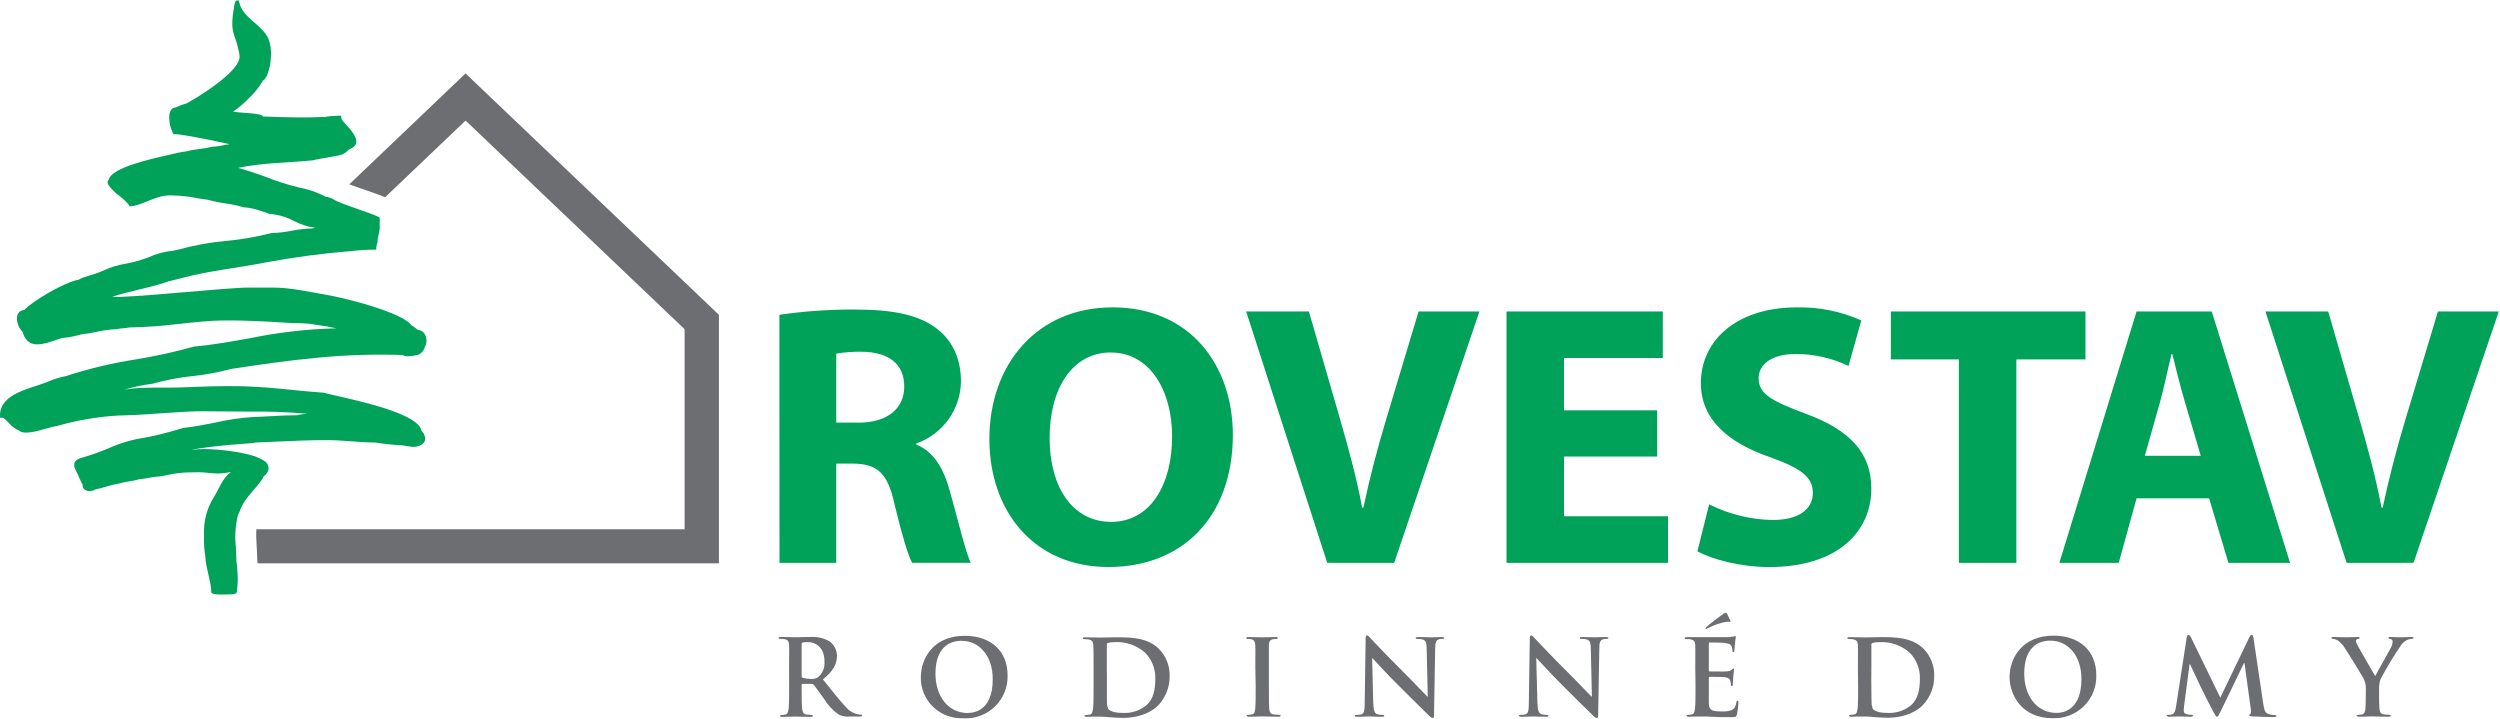
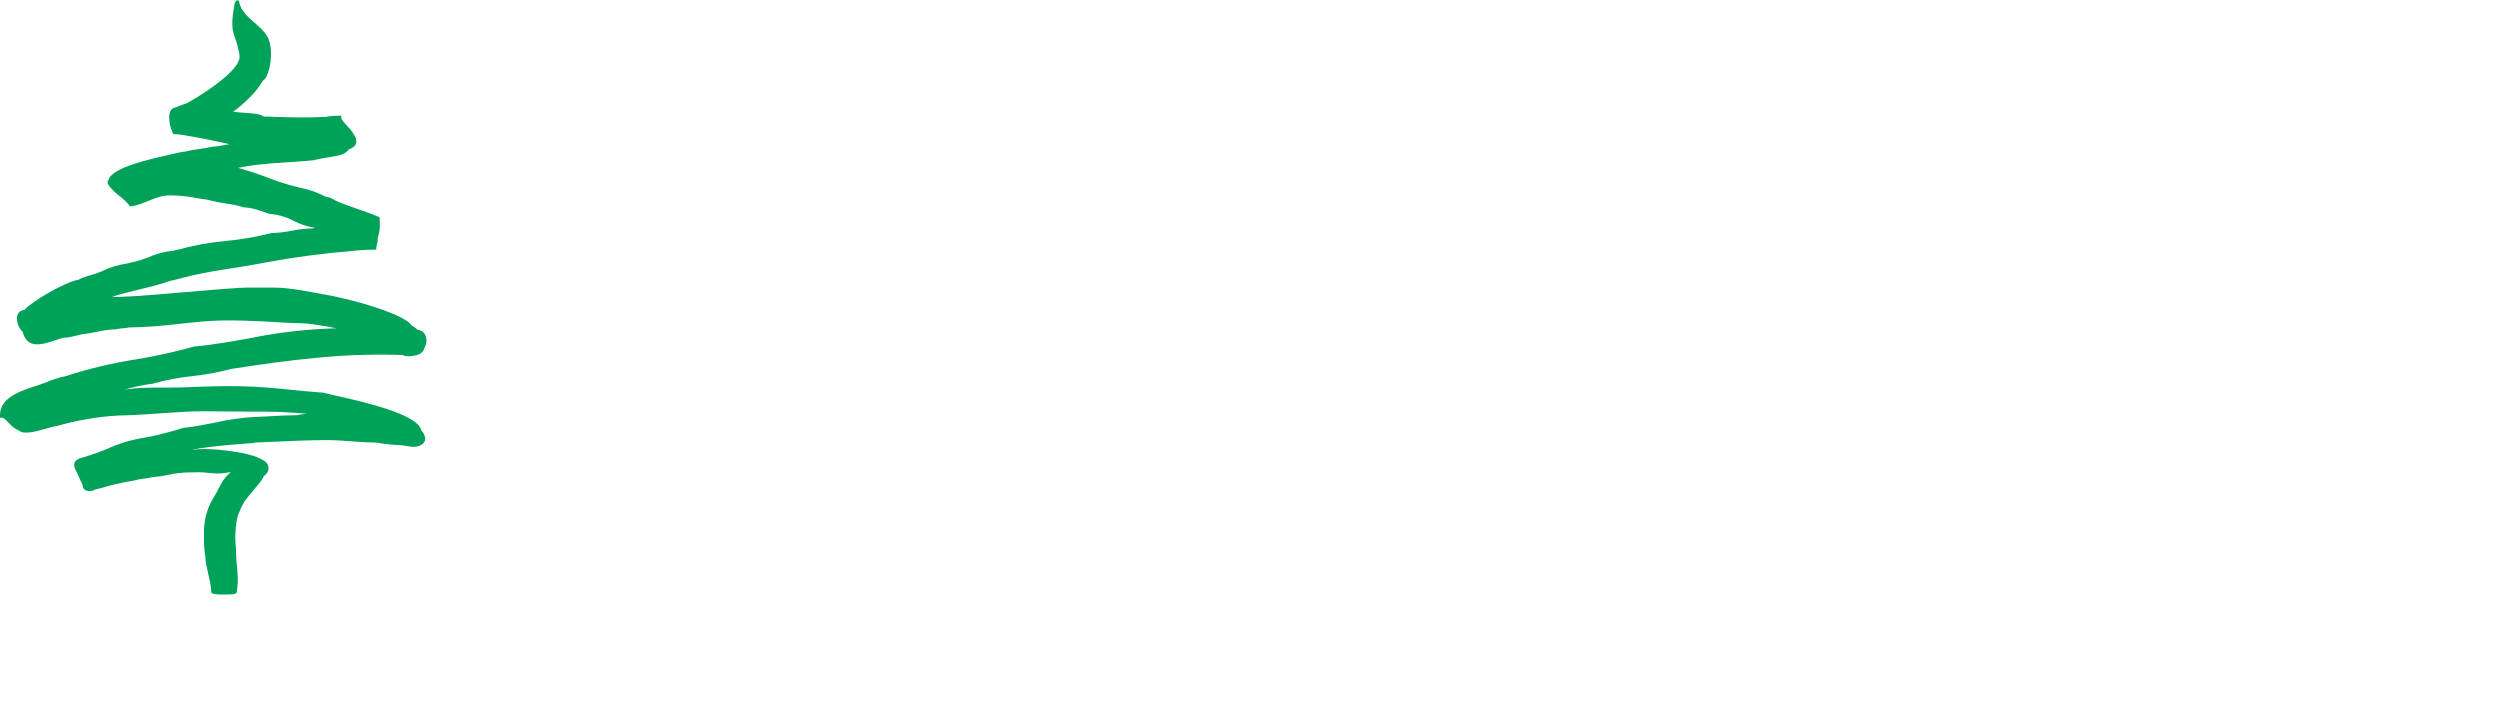
<svg xmlns="http://www.w3.org/2000/svg" width="160px" height="46px" viewBox="0 0 160 46" version="1.1">
  <title>logo</title>
  <desc>Created with Sketch.</desc>
  <defs />
  <g id="Page-1" stroke="none" stroke-width="1" fill="none" fill-rule="evenodd">
    <g id="HOMEPAGE" transform="translate(-30, -28)">
      <g id="header">
        <g id="logo" transform="translate(30, 28)">
-           <polygon id="Shape" fill="#6D6E71" fill-rule="nonzero" points="46.011 20.148 46.011 34.96 46.011 36.052 44.911 36.052 16.488 36.052 16.485 36.033 16.479 35.957 16.469 35.883 16.46 35.809 16.46 35.803 16.46 35.785 16.46 35.721 16.457 35.659 16.457 35.598 16.454 35.54 16.451 35.478 16.451 35.42 16.448 35.362 16.445 35.303 16.442 35.245 16.439 35.19 16.436 35.132 16.432 35.077 16.429 35.021 16.426 34.969 16.423 34.902 16.42 34.837 16.417 34.776 16.414 34.712 16.411 34.65 16.408 34.592 16.405 34.531 16.402 34.472 16.402 34.414 16.398 34.359 16.398 34.304 16.398 34.249 16.398 34.196 16.398 34.141 16.398 34.092 16.402 34.04 16.402 33.991 16.405 33.942 16.408 33.893 16.411 33.871 43.815 33.871 43.815 21.068 29.798 7.716 24.646 12.625 24.612 12.613 24.513 12.57 24.411 12.527 24.306 12.487 24.198 12.448 24.086 12.405 23.969 12.365 23.852 12.322 23.731 12.279 23.608 12.236 23.481 12.193 23.358 12.15 23.231 12.107 23.107 12.064 22.984 12.021 22.863 11.978 22.743 11.935 22.629 11.896 22.52 11.856 22.419 11.819 22.357 11.794 29.795 4.701" />
-           <path d="M154.465,36.021 L159.923,19.933 L156.028,19.933 L153.958,26.809 C153.405,28.649 152.902,30.556 152.491,32.491 L152.42,32.491 C152.034,30.486 151.531,28.649 150.978,26.738 L149.004,19.933 L144.988,19.933 L150.184,36.024 L154.465,36.021 Z M137.269,29.17 L138.233,25.76 C138.496,24.84 138.737,23.613 138.978,22.657 L139.027,22.657 C139.265,23.61 139.555,24.803 139.842,25.76 L140.849,29.17 L137.269,29.17 Z M141.384,31.893 L142.619,36.024 L146.564,36.024 L141.551,19.933 L136.741,19.933 L131.799,36.024 L135.598,36.024 L136.741,31.893 L141.384,31.893 Z M125.368,36.024 L129.047,36.024 L129.047,23 L133.47,23 L133.47,19.933 L121.016,19.933 L121.016,23 L125.368,23 L125.368,36.024 Z M108.633,35.285 C109.544,35.785 111.373,36.291 113.223,36.291 C117.674,36.291 119.765,33.973 119.765,31.274 C119.765,29.005 118.419,27.526 115.558,26.475 C113.464,25.686 112.55,25.248 112.55,24.208 C112.55,23.371 113.322,22.657 114.907,22.657 C116.083,22.651 117.245,22.912 118.304,23.42 L119.123,20.507 C117.824,19.925 116.411,19.64 114.987,19.673 C111.163,19.673 108.856,21.773 108.856,24.518 C108.856,26.858 110.61,28.336 113.303,29.268 C115.249,29.961 116.022,30.535 116.022,31.538 C116.022,32.586 115.129,33.279 113.449,33.279 C112.035,33.254 110.645,32.911 109.384,32.277 L108.633,35.285 Z M106.06,26.26 L100.096,26.26 L100.096,22.914 L106.419,22.914 L106.419,19.933 L96.417,19.933 L96.417,36.024 L106.755,36.024 L106.755,33.04 L100.096,33.04 L100.096,29.219 L106.06,29.219 L106.06,26.26 Z M89.226,36.024 L94.684,19.933 L90.789,19.933 L88.723,26.809 C88.17,28.649 87.663,30.556 87.256,32.491 L87.181,32.491 C86.798,30.486 86.292,28.649 85.739,26.738 L83.768,19.933 L79.753,19.933 L84.942,36.021 L89.226,36.024 Z M71.095,22.561 C73.622,22.561 75.015,25.042 75.015,27.931 C75.015,31.059 73.597,33.399 71.12,33.399 C68.642,33.399 67.175,31.179 67.175,28.026 C67.175,24.874 68.618,22.558 71.095,22.558 L71.095,22.561 Z M71.191,19.673 C66.409,19.67 63.32,23.273 63.32,28.097 C63.32,32.678 66.134,36.288 70.944,36.288 C75.679,36.288 78.903,33.086 78.903,27.809 C78.888,23.368 76.17,19.67 71.191,19.67 L71.191,19.673 Z M53.52,22.632 C54.068,22.541 54.623,22.501 55.178,22.512 C56.862,22.537 57.872,23.273 57.872,24.745 C57.872,26.146 56.788,27.048 54.962,27.048 L53.52,27.048 L53.52,22.632 Z M49.887,36.024 L53.52,36.024 L53.52,29.67 L54.625,29.67 C56.114,29.695 56.812,30.243 57.245,32.258 C57.727,34.249 58.113,35.54 58.375,36.021 L62.128,36.021 C61.819,35.408 61.31,33.289 60.803,31.47 C60.395,29.983 59.771,28.906 58.641,28.453 L58.641,28.382 C60.332,27.789 61.473,26.213 61.501,24.432 C61.501,22.96 60.973,21.841 60.012,21.077 C58.857,20.157 57.174,19.811 54.761,19.811 C53.128,19.8 51.497,19.911 49.881,20.145 L49.887,36.024 Z" id="Shape" fill="#00A259" fill-rule="nonzero" />
-           <path d="M151.407,44.675 C151.407,44.783 151.407,45.068 151.388,45.35 C151.373,45.546 151.311,45.693 151.178,45.721 C151.1,45.738 151.021,45.747 150.941,45.749 C150.863,45.749 150.829,45.767 150.829,45.801 C150.829,45.834 150.885,45.871 150.981,45.871 C151.231,45.871 151.66,45.85 151.83,45.85 C152,45.85 152.448,45.871 152.868,45.871 C152.958,45.871 153.01,45.85 153.01,45.801 C153.01,45.752 152.976,45.749 152.902,45.749 C152.788,45.745 152.675,45.736 152.562,45.721 C152.358,45.693 152.297,45.546 152.284,45.35 C152.263,45.068 152.263,44.783 152.263,44.675 L152.263,44.123 C152.248,43.894 152.282,43.664 152.364,43.449 C152.755,42.709 153.189,41.992 153.662,41.302 C153.755,41.163 153.881,41.049 154.029,40.971 C154.125,40.921 154.23,40.892 154.338,40.888 C154.412,40.888 154.468,40.869 154.468,40.82 C154.468,40.771 154.419,40.768 154.344,40.768 C154.215,40.768 153.767,40.787 153.619,40.787 C153.421,40.787 153.205,40.768 152.979,40.768 C152.899,40.768 152.865,40.768 152.865,40.83 C152.865,40.891 152.924,40.882 152.985,40.897 C153.071,40.905 153.135,40.98 153.127,41.066 C153.122,41.187 153.09,41.307 153.035,41.415 C152.939,41.624 152.083,43.108 152.015,43.271 C151.907,43.081 150.956,41.455 150.86,41.253 C150.819,41.182 150.792,41.104 150.78,41.023 C150.778,40.966 150.817,40.916 150.873,40.903 C150.975,40.876 151.024,40.869 151.024,40.83 C151.024,40.79 150.99,40.768 150.922,40.768 C150.613,40.768 150.338,40.787 150.193,40.787 C149.971,40.787 149.461,40.768 149.337,40.768 C149.214,40.768 149.208,40.787 149.208,40.83 C149.208,40.873 149.257,40.888 149.31,40.888 C149.411,40.897 149.509,40.927 149.597,40.977 C149.787,41.107 149.947,41.275 150.066,41.471 C150.304,41.82 151.212,43.311 151.262,43.412 C151.373,43.631 151.426,43.875 151.416,44.12 L151.407,44.675 Z M139.271,45.193 C139.237,45.423 139.181,45.687 138.99,45.727 C138.923,45.743 138.855,45.75 138.786,45.749 C138.718,45.749 138.678,45.749 138.678,45.795 C138.678,45.841 138.734,45.871 138.802,45.871 C139.018,45.871 139.345,45.85 139.475,45.85 C139.605,45.85 139.901,45.871 140.185,45.871 C140.287,45.871 140.349,45.856 140.349,45.795 C140.349,45.733 140.303,45.749 140.247,45.749 C140.151,45.748 140.056,45.737 139.963,45.715 C139.849,45.687 139.759,45.626 139.759,45.497 C139.76,45.394 139.767,45.292 139.781,45.19 L140.133,42.507 L140.161,42.507 C140.398,43.013 140.806,43.863 140.865,44.004 C140.948,44.194 141.483,45.23 141.646,45.537 C141.754,45.739 141.822,45.874 141.884,45.874 C141.946,45.874 141.98,45.813 142.137,45.497 L143.617,42.43 L143.645,42.43 L144.053,45.396 C144.08,45.586 144.053,45.672 144.019,45.703 C143.985,45.733 143.944,45.742 143.944,45.776 C143.944,45.81 143.985,45.837 144.139,45.85 C144.411,45.871 145.35,45.893 145.52,45.893 C145.615,45.893 145.696,45.871 145.696,45.816 C145.696,45.761 145.649,45.77 145.588,45.77 C145.446,45.766 145.307,45.74 145.174,45.693 C144.97,45.632 144.902,45.436 144.843,45.013 L144.225,40.845 C144.204,40.701 144.164,40.633 144.102,40.633 C144.04,40.633 144.006,40.689 143.954,40.796 L142.1,44.648 L140.247,40.845 C140.158,40.667 140.117,40.633 140.065,40.633 C140.012,40.633 139.969,40.695 139.947,40.811 L139.271,45.193 Z M131.636,45.626 C130.332,45.626 129.551,44.513 129.551,43.111 C129.551,41.431 130.44,41.001 131.222,41.001 C132.334,41.001 133.211,41.937 133.211,43.455 C133.211,45.387 132.111,45.626 131.636,45.626 Z M131.351,45.963 C132.102,45.999 132.833,45.721 133.367,45.196 C133.902,44.672 134.19,43.949 134.162,43.203 C134.162,41.67 133.109,40.682 131.419,40.682 C129.381,40.682 128.612,42.173 128.612,43.326 C128.612,44.479 129.399,45.963 131.351,45.963 Z M119.768,42.627 C119.768,42.096 119.768,41.507 119.768,41.28 C119.758,41.221 119.794,41.163 119.852,41.145 C119.996,41.111 120.145,41.094 120.293,41.096 C121,41.061 121.692,41.304 122.221,41.771 C122.662,42.221 122.897,42.831 122.873,43.458 C122.873,44.151 122.737,44.764 122.304,45.135 C121.867,45.494 121.306,45.668 120.741,45.623 C120.204,45.623 119.938,45.482 119.852,45.353 C119.796,45.188 119.771,45.015 119.778,44.841 C119.778,44.712 119.762,44.194 119.762,43.476 L119.768,42.627 Z M118.919,43.915 C118.919,44.528 118.919,45.068 118.885,45.35 C118.86,45.546 118.826,45.693 118.69,45.721 C118.609,45.738 118.526,45.748 118.443,45.749 C118.363,45.749 118.335,45.767 118.335,45.801 C118.335,45.834 118.385,45.871 118.471,45.871 C118.607,45.871 118.78,45.856 118.941,45.856 C119.101,45.856 119.249,45.856 119.327,45.856 C119.497,45.856 119.734,45.877 119.994,45.896 C120.253,45.914 120.528,45.936 120.775,45.936 C122.029,45.936 122.737,45.457 123.049,45.141 C123.533,44.633 123.799,43.958 123.79,43.258 C123.807,42.624 123.57,42.009 123.132,41.547 C122.391,40.777 121.257,40.777 120.408,40.777 C120,40.777 119.571,40.796 119.361,40.796 C119.151,40.796 118.743,40.777 118.385,40.777 C118.283,40.777 118.233,40.777 118.233,40.839 C118.233,40.9 118.273,40.897 118.351,40.897 C118.439,40.896 118.526,40.904 118.613,40.919 C118.839,40.965 118.894,41.075 118.907,41.302 C118.919,41.529 118.907,41.707 118.907,42.734 L118.919,43.915 Z M110.539,39.293 C110.505,39.232 110.49,39.213 110.443,39.213 C110.393,39.221 110.346,39.242 110.307,39.275 C109.927,39.538 109.562,39.821 109.214,40.124 C109.18,40.158 109.152,40.186 109.152,40.21 C109.153,40.232 109.17,40.25 109.192,40.253 C109.233,40.239 109.272,40.22 109.31,40.198 C109.675,40.008 110.066,39.874 110.471,39.799 C110.547,39.792 110.624,39.792 110.7,39.799 C110.734,39.799 110.777,39.781 110.734,39.698 C110.653,39.517 110.579,39.388 110.539,39.293 Z M108.513,43.915 C108.513,44.528 108.513,45.068 108.479,45.35 C108.454,45.546 108.42,45.693 108.284,45.721 C108.203,45.738 108.12,45.748 108.037,45.749 C107.957,45.749 107.929,45.767 107.929,45.801 C107.929,45.834 107.978,45.871 108.065,45.871 C108.201,45.871 108.374,45.856 108.534,45.856 C108.695,45.856 108.843,45.856 108.92,45.856 C109.124,45.856 109.334,45.856 109.628,45.877 C109.921,45.899 110.295,45.896 110.802,45.896 C111.061,45.896 111.11,45.896 111.169,45.721 C111.217,45.474 111.247,45.224 111.259,44.973 C111.259,44.905 111.259,44.85 111.203,44.85 C111.147,44.85 111.141,44.878 111.129,44.951 C111.083,45.227 110.999,45.368 110.82,45.451 C110.614,45.517 110.397,45.544 110.181,45.531 C109.489,45.531 109.381,45.43 109.365,44.963 C109.365,44.77 109.365,44.148 109.365,43.921 L109.365,43.387 C109.365,43.347 109.365,43.32 109.408,43.32 C109.569,43.32 110.242,43.32 110.372,43.338 C110.622,43.366 110.718,43.467 110.752,43.602 C110.768,43.682 110.777,43.763 110.78,43.844 C110.776,43.861 110.782,43.879 110.794,43.891 C110.807,43.904 110.824,43.909 110.842,43.905 C110.9,43.905 110.9,43.832 110.9,43.777 C110.9,43.721 110.922,43.47 110.928,43.326 C110.956,42.982 110.984,42.875 110.984,42.835 C110.984,42.795 110.962,42.78 110.934,42.78 C110.907,42.78 110.876,42.814 110.826,42.869 C110.777,42.924 110.666,42.955 110.502,42.97 C110.338,42.985 109.575,42.97 109.415,42.97 C109.375,42.97 109.365,42.943 109.365,42.897 L109.365,41.188 C109.365,41.142 109.381,41.121 109.415,41.121 C109.551,41.121 110.264,41.121 110.378,41.149 C110.718,41.188 110.786,41.271 110.832,41.391 C110.861,41.47 110.875,41.553 110.876,41.636 C110.876,41.694 110.876,41.728 110.934,41.728 C110.993,41.728 110.996,41.688 111.002,41.655 C111.008,41.621 111.03,41.277 111.036,41.21 C111.058,40.903 111.092,40.817 111.092,40.771 C111.092,40.725 111.092,40.71 111.052,40.71 C111.015,40.716 110.979,40.726 110.944,40.738 C110.847,40.756 110.749,40.769 110.65,40.777 C110.52,40.777 109.171,40.777 108.951,40.777 L108.525,40.777 L107.975,40.777 C107.873,40.777 107.824,40.777 107.824,40.839 C107.824,40.9 107.864,40.897 107.941,40.897 C108.029,40.896 108.117,40.904 108.204,40.919 C108.429,40.965 108.485,41.075 108.497,41.302 C108.51,41.529 108.497,41.707 108.497,42.734 L108.513,43.915 Z M98.32,42.121 L98.341,42.121 C98.465,42.246 99.219,43.09 99.957,43.82 C100.695,44.549 101.535,45.396 101.961,45.801 C102.036,45.877 102.119,45.951 102.193,45.951 C102.267,45.951 102.283,45.89 102.283,45.742 L102.357,41.486 C102.357,41.109 102.415,40.968 102.607,40.912 C102.673,40.895 102.742,40.888 102.811,40.891 C102.891,40.891 102.934,40.873 102.934,40.833 C102.934,40.793 102.866,40.771 102.777,40.771 C102.443,40.771 102.187,40.79 102.113,40.79 C101.968,40.79 101.643,40.771 101.288,40.771 C101.186,40.771 101.112,40.771 101.112,40.833 C101.112,40.894 101.14,40.891 101.22,40.891 C101.342,40.884 101.464,40.899 101.581,40.934 C101.745,41.001 101.807,41.127 101.813,41.547 L101.881,44.574 L101.847,44.574 C101.73,44.467 100.815,43.495 100.352,43.041 C99.361,42.062 98.329,40.961 98.246,40.876 C98.162,40.79 98.069,40.664 97.995,40.664 C97.921,40.664 97.906,40.759 97.906,40.894 L97.847,44.881 C97.847,45.466 97.813,45.663 97.634,45.718 C97.533,45.743 97.429,45.754 97.325,45.752 C97.257,45.752 97.217,45.752 97.217,45.804 C97.217,45.856 97.279,45.874 97.368,45.874 C97.72,45.874 98.039,45.853 98.1,45.853 C98.23,45.853 98.502,45.874 98.944,45.874 C99.039,45.874 99.098,45.859 99.098,45.804 C99.098,45.749 99.058,45.752 98.984,45.752 C98.864,45.756 98.745,45.739 98.632,45.703 C98.496,45.657 98.406,45.482 98.394,44.954 L98.32,42.121 Z M87.818,42.121 L87.836,42.121 C87.96,42.246 88.714,43.09 89.455,43.82 C90.196,44.549 91.03,45.396 91.456,45.801 C91.531,45.877 91.614,45.951 91.688,45.951 C91.762,45.951 91.778,45.89 91.778,45.742 L91.852,41.486 C91.852,41.109 91.914,40.968 92.102,40.912 C92.168,40.895 92.237,40.888 92.306,40.891 C92.389,40.891 92.429,40.873 92.429,40.833 C92.429,40.793 92.361,40.771 92.272,40.771 C91.938,40.771 91.682,40.79 91.608,40.79 C91.463,40.79 91.138,40.771 90.786,40.771 C90.684,40.771 90.607,40.771 90.607,40.833 C90.607,40.894 90.635,40.891 90.718,40.891 C90.839,40.884 90.96,40.899 91.076,40.934 C91.24,41.001 91.302,41.127 91.308,41.547 L91.376,44.574 L91.342,44.574 C91.225,44.467 90.31,43.495 89.847,43.041 C88.856,42.062 87.824,40.961 87.741,40.876 C87.657,40.79 87.564,40.664 87.49,40.664 C87.416,40.664 87.401,40.759 87.401,40.894 L87.342,44.881 C87.342,45.466 87.308,45.663 87.129,45.718 C87.028,45.743 86.924,45.754 86.82,45.752 C86.752,45.752 86.709,45.752 86.709,45.804 C86.709,45.856 86.771,45.874 86.86,45.874 C87.212,45.874 87.531,45.853 87.592,45.853 C87.722,45.853 87.994,45.874 88.436,45.874 C88.531,45.874 88.59,45.859 88.59,45.804 C88.59,45.749 88.55,45.752 88.476,45.752 C88.356,45.756 88.237,45.739 88.124,45.703 C87.988,45.657 87.898,45.482 87.886,44.954 L87.818,42.121 Z M80.364,43.915 C80.364,44.568 80.364,45.101 80.331,45.384 C80.312,45.58 80.269,45.69 80.133,45.721 C80.053,45.739 79.971,45.748 79.889,45.749 C79.808,45.749 79.781,45.767 79.781,45.801 C79.781,45.834 79.83,45.871 79.917,45.871 C80.188,45.871 80.618,45.85 80.772,45.85 C80.927,45.85 81.39,45.871 81.832,45.871 C81.906,45.871 81.961,45.85 81.961,45.801 C81.961,45.752 81.927,45.749 81.853,45.749 C81.738,45.746 81.622,45.737 81.507,45.721 C81.303,45.693 81.254,45.574 81.236,45.39 C81.208,45.101 81.208,44.568 81.208,43.915 L81.208,42.728 C81.208,41.701 81.208,41.501 81.208,41.296 C81.208,41.09 81.276,40.946 81.461,40.912 C81.528,40.9 81.596,40.893 81.665,40.891 C81.733,40.891 81.773,40.891 81.773,40.823 C81.773,40.756 81.717,40.771 81.631,40.771 C81.371,40.771 80.97,40.79 80.8,40.79 C80.63,40.79 80.182,40.771 79.92,40.771 C79.808,40.771 79.756,40.771 79.756,40.823 C79.756,40.876 79.796,40.891 79.864,40.891 C79.946,40.891 80.028,40.9 80.108,40.919 C80.256,40.952 80.324,41.069 80.34,41.296 C80.355,41.523 80.34,41.701 80.34,42.728 L80.364,43.915 Z M70.836,42.627 C70.836,42.096 70.836,41.507 70.836,41.28 C70.836,41.204 70.854,41.17 70.916,41.145 C71.06,41.111 71.209,41.094 71.358,41.096 C72.064,41.061 72.757,41.304 73.285,41.771 C73.727,42.22 73.964,42.83 73.94,43.458 C73.94,44.151 73.804,44.764 73.368,45.135 C72.931,45.494 72.37,45.668 71.805,45.623 C71.268,45.623 71.005,45.482 70.916,45.353 C70.86,45.188 70.835,45.015 70.842,44.841 C70.842,44.712 70.842,44.194 70.842,43.476 L70.836,42.627 Z M69.989,43.924 C69.989,44.537 69.989,45.077 69.955,45.359 C69.927,45.555 69.893,45.703 69.758,45.73 C69.677,45.748 69.596,45.757 69.514,45.758 C69.43,45.758 69.402,45.776 69.402,45.81 C69.402,45.844 69.452,45.88 69.538,45.88 C69.674,45.88 69.847,45.865 70.008,45.865 C70.168,45.865 70.317,45.865 70.394,45.865 C70.564,45.865 70.802,45.887 71.061,45.905 C71.32,45.923 71.598,45.945 71.842,45.945 C73.1,45.945 73.804,45.466 74.119,45.151 C74.602,44.642 74.867,43.967 74.857,43.268 C74.874,42.633 74.638,42.018 74.199,41.556 C73.458,40.787 72.324,40.787 71.475,40.787 C71.067,40.787 70.641,40.805 70.428,40.805 C70.215,40.805 69.81,40.787 69.452,40.787 C69.35,40.787 69.3,40.787 69.3,40.848 C69.3,40.909 69.344,40.906 69.418,40.906 C69.507,40.906 69.596,40.913 69.683,40.928 C69.906,40.974 69.961,41.084 69.974,41.311 C69.986,41.538 69.989,41.716 69.989,42.743 L69.989,43.924 Z M61.958,45.635 C60.652,45.635 59.87,44.522 59.87,43.12 C59.87,41.44 60.76,41.011 61.541,41.011 C62.656,41.011 63.534,41.946 63.534,43.464 C63.543,45.387 62.44,45.626 61.968,45.626 L61.958,45.635 Z M61.671,45.972 C62.422,46.008 63.153,45.73 63.688,45.205 C64.223,44.681 64.512,43.958 64.485,43.212 C64.485,41.679 63.432,40.692 61.739,40.692 C59.7,40.692 58.934,42.182 58.934,43.335 C58.917,44.055 59.204,44.749 59.726,45.248 C60.248,45.748 60.957,46.007 61.68,45.963 L61.671,45.972 Z M51.305,41.219 C51.305,41.164 51.32,41.136 51.367,41.124 C51.486,41.1 51.607,41.09 51.728,41.096 C52.127,41.096 52.766,41.372 52.766,42.323 C52.805,42.704 52.655,43.08 52.364,43.332 C52.225,43.431 52.052,43.473 51.883,43.449 C51.708,43.451 51.535,43.428 51.367,43.381 C51.32,43.36 51.305,43.332 51.305,43.258 L51.305,41.219 Z M50.505,43.924 C50.505,44.537 50.505,45.077 50.471,45.359 C50.443,45.555 50.409,45.703 50.273,45.73 C50.193,45.748 50.111,45.757 50.029,45.758 C49.949,45.758 49.921,45.776 49.921,45.81 C49.921,45.844 49.968,45.88 50.057,45.88 C50.329,45.88 50.755,45.859 50.885,45.859 C51.015,45.859 51.503,45.88 51.883,45.88 C51.972,45.88 52.019,45.859 52.019,45.81 C52.019,45.761 51.991,45.758 51.938,45.758 C51.886,45.758 51.707,45.742 51.605,45.73 C51.401,45.703 51.361,45.555 51.339,45.359 C51.305,45.077 51.305,44.543 51.305,43.915 L51.305,43.823 C51.305,43.78 51.327,43.767 51.361,43.767 L51.951,43.767 C51.997,43.763 52.043,43.781 52.074,43.817 C52.161,43.918 52.476,44.375 52.747,44.737 C52.982,45.129 53.298,45.468 53.674,45.73 C53.9,45.837 54.151,45.881 54.4,45.859 L55.046,45.859 C55.126,45.859 55.175,45.844 55.175,45.788 C55.175,45.733 55.147,45.736 55.092,45.736 C55.029,45.736 54.965,45.728 54.903,45.715 C54.605,45.653 54.337,45.491 54.144,45.258 C53.742,44.838 53.273,44.24 52.667,43.482 C53.356,42.93 53.566,42.47 53.566,41.973 C53.563,41.612 53.392,41.273 53.103,41.053 C52.729,40.837 52.299,40.736 51.867,40.765 C51.654,40.765 51.138,40.784 50.907,40.784 C50.764,40.784 50.338,40.765 49.98,40.765 C49.878,40.765 49.832,40.765 49.832,40.827 C49.832,40.888 49.872,40.885 49.946,40.885 C50.035,40.884 50.124,40.891 50.212,40.906 C50.437,40.952 50.49,41.063 50.502,41.29 C50.514,41.517 50.502,41.694 50.502,42.722 L50.505,43.924 Z" id="Shape" fill="#6D6E71" fill-rule="nonzero" />
          <path d="M5.081,30.605 C4.992,30.342 4.815,30.075 4.772,29.925 C4.652,29.446 5.041,29.345 5.328,29.268 C5.876,29.107 6.415,28.915 6.941,28.692 C7.681,28.359 8.463,28.129 9.266,28.008 L9.668,27.931 C10.369,27.784 11.144,27.566 11.75,27.379 L11.781,27.379 C12.426,27.315 13.093,27.18 13.758,27.048 C14.601,26.854 15.46,26.731 16.324,26.68 L16.473,26.68 L17.257,26.64 C17.847,26.606 18.415,26.576 18.996,26.576 C19.217,26.52 19.442,26.489 19.669,26.481 C18.437,26.37 17.2,26.324 15.963,26.343 C14.993,26.343 14.005,26.321 12.954,26.321 C12.247,26.321 11.537,26.37 10.832,26.416 C10.079,26.468 8.547,26.576 8.158,26.576 C7.404,26.586 6.653,26.65 5.909,26.769 L5.526,26.833 C4.9,26.938 4.281,27.08 3.673,27.26 L3.657,27.26 L3.642,27.26 C3.42,27.298 3.201,27.353 2.987,27.422 C2.335,27.606 1.52,27.839 1.22,27.557 C0.982,27.457 0.771,27.304 0.602,27.109 C0.423,26.913 0.235,26.735 0.154,26.735 L0,26.735 L0,26.582 C0,25.183 1.961,24.865 2.956,24.472 C3.363,24.291 3.789,24.155 4.225,24.067 C5.687,23.591 7.185,23.234 8.704,23 C9.962,22.794 11.208,22.518 12.436,22.175 L12.451,22.175 L12.469,22.175 C13.665,22.065 14.879,21.847 16.08,21.629 C17.825,21.274 19.597,21.068 21.378,21.016 L21.538,21.016 C21.353,20.976 21.155,20.933 20.92,20.89 C20.686,20.847 20.46,20.829 20.247,20.792 C19.942,20.732 19.632,20.698 19.32,20.688 C18.52,20.688 17.64,20.602 16.819,20.568 C15.997,20.534 15.243,20.501 14.446,20.51 C13.412,20.51 12.414,20.626 11.416,20.734 C10.367,20.863 9.311,20.938 8.253,20.958 C8.16,20.982 8.065,20.997 7.969,21.001 C7.778,21.01 7.588,21.035 7.401,21.077 L7.376,21.077 L7.354,21.077 C6.958,21.095 6.564,21.149 6.178,21.24 C5.858,21.309 5.536,21.361 5.211,21.396 L5.072,21.436 L4.893,21.479 C4.595,21.557 4.291,21.607 3.985,21.629 L3.657,21.737 C3.41,21.822 3.169,21.902 2.941,21.96 C2.242,22.132 1.68,22.08 1.446,21.234 C1.297,21.093 1.191,20.915 1.137,20.718 C1.109,20.629 1.091,20.536 1.084,20.442 C1.077,20.349 1.088,20.256 1.115,20.166 C1.175,19.976 1.35,19.845 1.551,19.841 C1.631,19.755 1.718,19.674 1.81,19.599 C1.943,19.492 2.119,19.375 2.28,19.256 C3.169,18.642 4.537,17.949 5.01,17.912 C5.442,17.655 5.992,17.606 6.539,17.348 C7.747,16.781 8.114,16.999 9.498,16.471 C10.009,16.235 10.558,16.089 11.12,16.042 C11.15,16.029 11.181,16.02 11.212,16.014 L11.345,15.993 C12.369,15.705 13.417,15.513 14.477,15.419 C15.457,15.328 16.428,15.158 17.381,14.913 L17.402,14.913 L17.424,14.913 C17.839,14.9 18.253,14.852 18.659,14.769 C19.095,14.682 19.537,14.631 19.981,14.619 C20.045,14.602 20.11,14.591 20.176,14.585 C19.688,14.511 19.216,14.357 18.78,14.128 C18.316,13.882 17.806,13.733 17.282,13.693 L17.242,13.693 L17.208,13.674 C17.158,13.656 16.914,13.567 16.618,13.475 C16.318,13.372 16.007,13.304 15.691,13.273 L15.639,13.273 L15.614,13.273 C15.243,13.16 14.864,13.078 14.48,13.027 C14.079,12.971 13.682,12.889 13.291,12.782 C13.063,12.757 12.846,12.721 12.63,12.684 C12.093,12.576 11.547,12.517 10.999,12.506 C10.026,12.451 9.245,13.095 8.402,13.202 L8.297,13.202 L8.244,13.107 C8.068,12.897 7.868,12.708 7.648,12.543 C7.372,12.343 7.13,12.1 6.931,11.825 C6.86,11.687 6.863,11.574 6.965,11.491 C7.141,10.733 9.603,10.184 10.811,9.911 C11.08,9.853 11.286,9.807 11.376,9.78 L11.555,9.746 C11.656,9.721 11.76,9.705 11.864,9.7 C12.168,9.62 12.478,9.564 12.791,9.531 C13.061,9.503 13.328,9.455 13.591,9.387 L13.615,9.387 L13.637,9.387 C13.845,9.38 14.052,9.352 14.255,9.304 C14.4,9.277 14.545,9.246 14.69,9.231 L14.28,9.136 C13.282,8.909 11.54,8.587 11.243,8.587 L11.089,8.587 L11.089,8.556 C11.057,8.528 11.039,8.488 11.039,8.446 C10.949,8.268 10.889,8.078 10.86,7.881 C10.837,7.736 10.828,7.59 10.832,7.443 C10.832,7.306 10.869,7.172 10.937,7.053 C11.002,6.945 11.119,6.878 11.246,6.879 C11.378,6.812 11.514,6.755 11.654,6.71 L11.796,6.661 L11.812,6.661 C11.913,6.63 12.01,6.586 12.099,6.529 C12.244,6.449 12.408,6.339 12.621,6.222 C13.106,5.916 15.333,4.511 15.333,3.634 C15.33,3.503 15.31,3.373 15.274,3.248 C15.042,2.045 14.656,2.214 15.012,0.239 C15.01,0.23 15.01,0.221 15.012,0.212 L15.027,0.212 C15.061,0.098 15.107,0.031 15.163,0.031 L15.29,0.031 L15.314,0.153 C15.509,1.116 16.729,1.561 17.168,2.444 C17.316,2.821 17.374,3.228 17.337,3.631 C17.33,4.053 17.241,4.469 17.075,4.858 C17.02,4.979 16.935,5.084 16.828,5.164 C16.572,5.598 16.252,5.992 15.88,6.333 C15.584,6.633 15.262,6.907 14.919,7.151 C15.114,7.179 15.401,7.201 15.685,7.222 C16.179,7.259 16.667,7.296 16.803,7.415 L16.853,7.461 C17.072,7.461 17.291,7.461 17.51,7.48 C18.588,7.51 19.673,7.544 20.769,7.48 L20.769,7.498 C20.906,7.461 21.047,7.439 21.189,7.431 C21.405,7.415 21.637,7.403 21.686,7.403 L21.844,7.403 L21.844,7.559 C21.844,7.648 22.023,7.848 22.218,8.062 C22.448,8.283 22.634,8.544 22.768,8.832 C22.866,9.139 22.786,9.393 22.332,9.562 C22.222,9.693 22.085,9.798 21.931,9.872 C21.724,9.982 20.364,10.154 20.056,10.258 C18.496,10.421 16.856,10.402 15.237,10.743 C16.002,10.959 16.756,11.214 17.495,11.506 C18.201,11.76 18.923,11.965 19.657,12.119 C20.069,12.236 20.467,12.394 20.846,12.592 C21.039,12.611 21.224,12.677 21.384,12.785 C21.931,13.113 24.303,13.8 24.303,13.947 L24.303,14.6 C24.293,14.752 24.267,14.902 24.225,15.048 C24.19,15.173 24.168,15.302 24.161,15.431 L24.161,15.566 L24.13,15.566 C24.111,15.658 24.09,15.784 24.083,15.839 L24.083,15.977 L23.944,15.977 C23.465,15.98 22.987,16.009 22.511,16.066 C20.654,16.214 18.807,16.46 16.976,16.802 C14.971,17.192 13.449,17.317 11.725,17.771 C11.435,17.848 11.129,17.931 10.798,18.001 L10.647,18.053 L10.474,18.112 C9.393,18.452 8.263,18.645 7.181,18.989 C8.053,19.111 14.724,18.375 15.981,18.406 C16.485,18.406 16.982,18.406 17.551,18.406 C18.527,18.406 19.867,18.685 20.914,18.875 C21.198,18.924 21.532,18.992 21.863,19.072 C23.598,19.47 25.912,20.2 26.338,20.823 L26.412,20.866 C26.528,20.941 26.639,21.024 26.743,21.114 C26.99,21.133 27.196,21.308 27.256,21.546 C27.288,21.655 27.301,21.768 27.296,21.881 C27.277,22.003 27.239,22.121 27.181,22.23 C27.108,22.516 26.86,22.724 26.564,22.749 L26.419,22.776 C26.316,22.791 26.213,22.799 26.11,22.801 C25.992,22.808 25.875,22.78 25.773,22.721 C23.934,22.659 22.093,22.718 20.263,22.899 C18.453,23.067 16.652,23.328 14.783,23.613 C13.973,23.831 13.147,23.984 12.312,24.07 C11.438,24.162 10.575,24.328 9.73,24.567 L9.714,24.567 L9.696,24.567 C9.067,24.649 8.447,24.785 7.842,24.975 C8.68,24.733 10.703,24.834 11.648,24.794 C12.917,24.742 14.215,24.69 15.487,24.72 C16.673,24.748 17.702,24.852 18.737,24.957 C19.354,25.018 19.972,25.082 20.642,25.128 L20.695,25.128 C20.853,25.174 21.158,25.245 21.551,25.334 C23.324,25.735 26.802,26.527 26.971,27.566 C27.071,27.659 27.144,27.776 27.181,27.907 C27.225,28.013 27.225,28.132 27.181,28.238 C27.133,28.335 27.057,28.417 26.962,28.471 C26.806,28.559 26.629,28.604 26.449,28.6 C26.289,28.6 25.983,28.529 25.73,28.499 C25.16,28.475 24.593,28.415 24.031,28.321 C23.527,28.321 23.015,28.284 22.486,28.244 C21.958,28.204 21.449,28.167 20.942,28.167 C19.812,28.167 18.734,28.216 17.677,28.265 C17.236,28.284 16.797,28.305 16.355,28.321 C16.225,28.353 16.091,28.37 15.957,28.373 C15.339,28.416 14.301,28.495 13.359,28.615 C12.998,28.661 12.633,28.716 12.281,28.784 L12.432,28.784 C12.93,28.664 14.808,28.784 16.025,29.121 C16.322,29.194 16.606,29.311 16.868,29.468 C17.088,29.576 17.215,29.811 17.183,30.053 C17.136,30.229 17.027,30.382 16.874,30.483 C16.815,30.737 16.111,31.473 15.849,31.823 C15.625,32.099 15.45,32.41 15.33,32.743 C15.302,32.82 15.268,32.895 15.228,32.967 C15.062,33.647 15.018,34.351 15.098,35.046 C15.098,35.334 15.129,35.625 15.132,35.92 C15.157,36.03 15.215,36.751 15.215,36.953 C15.215,37.165 15.215,37.392 15.194,37.567 C15.19,37.652 15.179,37.737 15.163,37.821 L15.163,37.849 C15.144,37.922 15.126,37.975 15.104,37.987 L15.089,37.987 L15.067,37.987 L14.922,38.033 C14.613,38.033 13.495,38.125 13.523,37.895 C13.523,37.257 13.146,36.239 13.146,35.662 C13.075,35.231 13.045,34.793 13.056,34.356 C13.056,34.273 13.056,34.19 13.056,34.12 L13.056,33.957 C13.055,33.942 13.055,33.926 13.056,33.911 C13.076,33.139 13.31,32.388 13.733,31.74 C14.1,31.127 14.178,30.71 14.774,30.207 C13.717,30.437 13.424,30.173 12.331,30.231 C11.76,30.222 11.19,30.285 10.635,30.418 C10.366,30.477 10.094,30.514 9.819,30.529 L9.798,30.529 L9.699,30.55 C9.504,30.59 9.137,30.654 8.911,30.673 C8.691,30.735 8.467,30.782 8.241,30.814 C8.009,30.847 7.78,30.896 7.555,30.961 L7.537,30.961 C7.276,31.009 7.019,31.073 6.768,31.154 C6.551,31.221 6.332,31.276 6.11,31.32 C6.046,31.362 5.975,31.392 5.9,31.409 C5.847,31.421 5.793,31.427 5.739,31.427 C5.678,31.431 5.618,31.424 5.56,31.406 C5.39,31.361 5.276,31.203 5.288,31.029 C5.226,30.921 5.155,30.759 5.081,30.59" id="Shape" fill="#00A259" />
        </g>
      </g>
    </g>
  </g>
</svg>